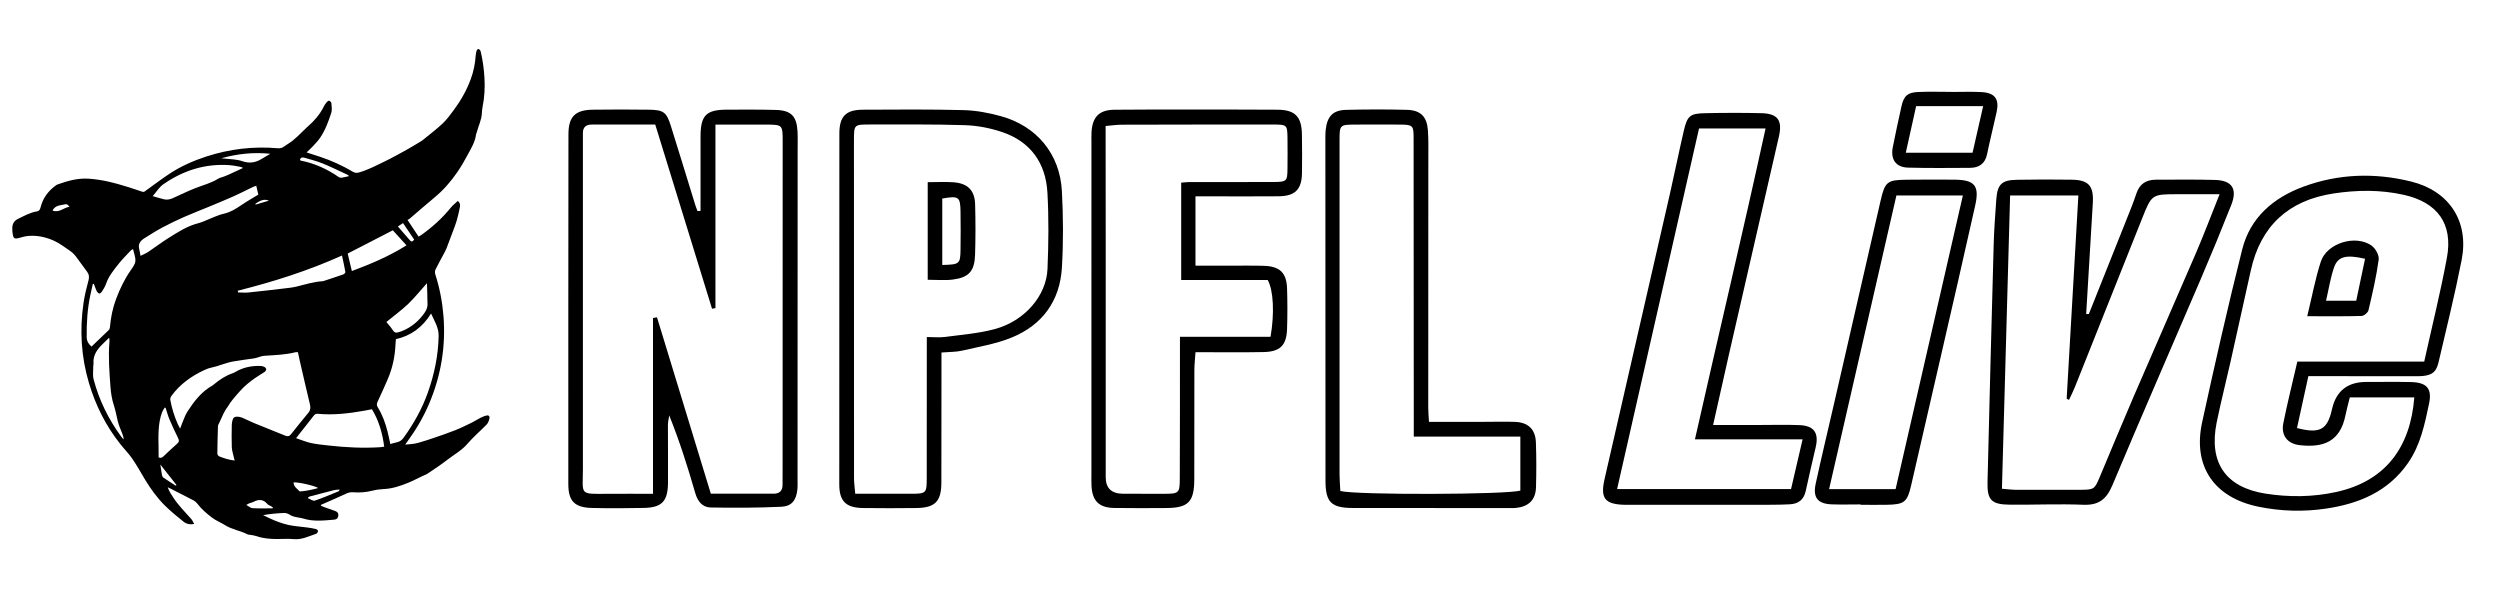
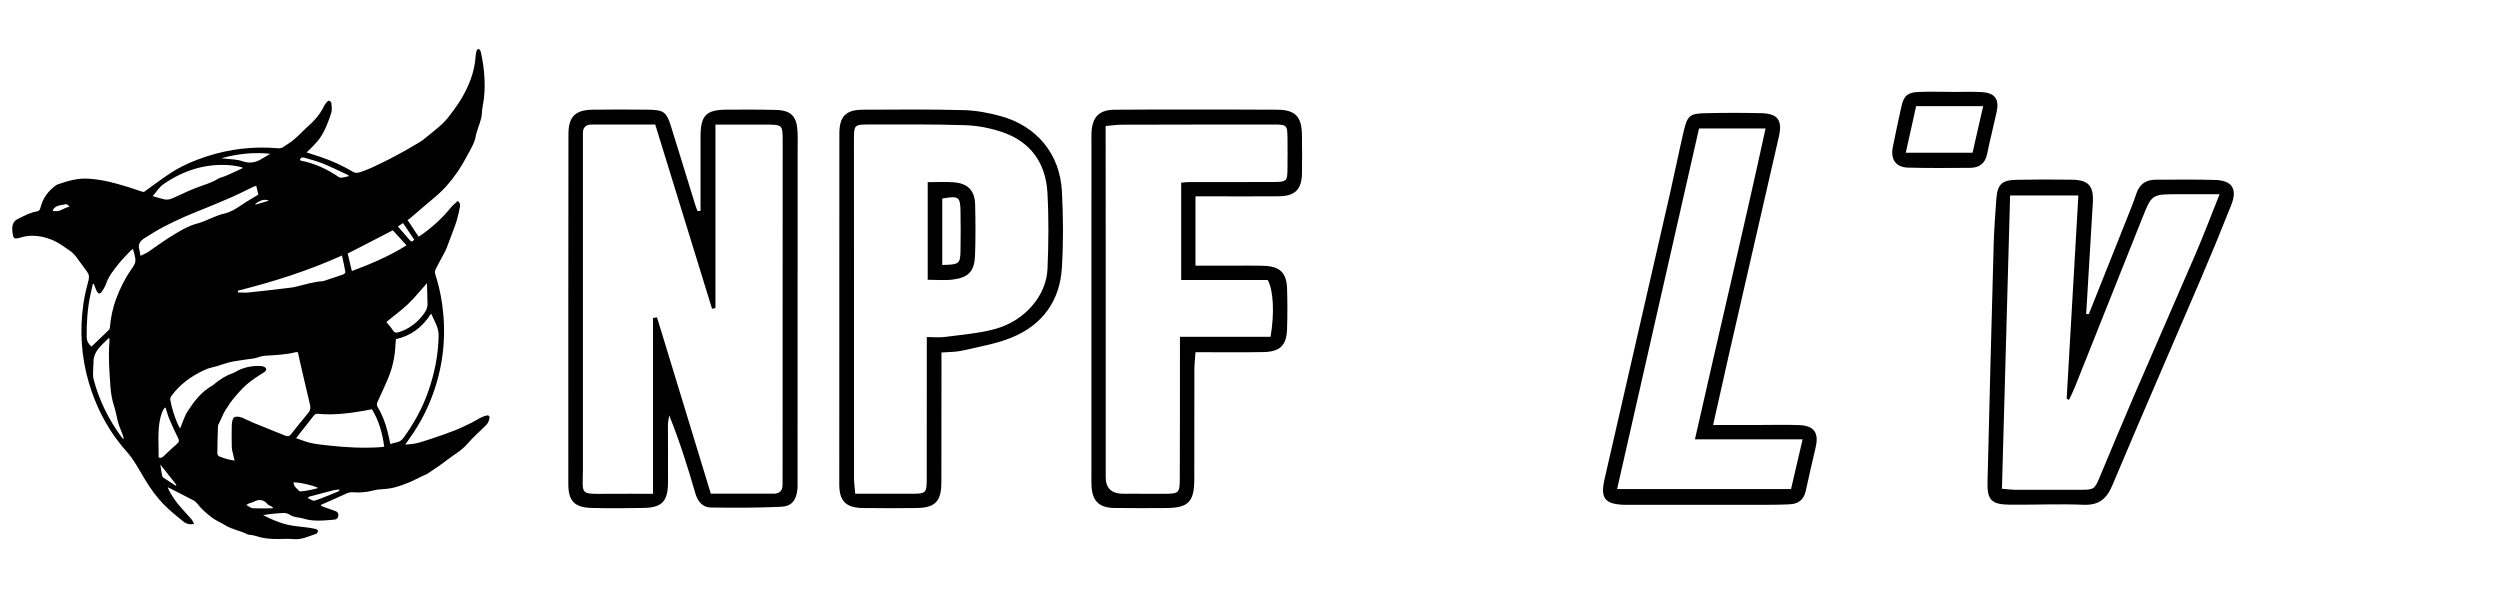
<svg xmlns="http://www.w3.org/2000/svg" width="204" height="50" viewBox="0 0 204 50" fill="none">
  <path d="M57.164 17.216C57.164 15.186 57.156 13.154 57.164 11.125C57.171 9.404 57.622 8.952 59.328 8.948C60.663 8.945 62 8.933 63.335 8.972C64.554 9.008 65.015 9.491 65.077 10.714C65.104 11.223 65.087 11.735 65.087 12.247C65.087 21.206 65.082 30.164 65.08 39.123C65.08 39.398 65.094 39.676 65.065 39.949C64.974 40.808 64.612 41.312 63.762 41.351C61.843 41.44 59.917 41.445 57.996 41.411C57.306 41.399 56.925 40.907 56.727 40.214C56.118 38.102 55.457 36.007 54.608 33.896C54.572 34.161 54.502 34.427 54.502 34.692C54.497 36.263 54.526 37.834 54.509 39.406C54.492 40.909 54.007 41.416 52.547 41.447C51.132 41.476 49.718 41.484 48.304 41.45C46.889 41.416 46.375 40.892 46.375 39.497C46.37 29.988 46.375 20.479 46.385 10.97C46.385 9.517 46.931 8.972 48.369 8.952C49.901 8.933 51.434 8.928 52.967 8.952C54.149 8.969 54.391 9.155 54.74 10.27C55.411 12.406 56.061 14.547 56.722 16.685C56.777 16.866 56.85 17.042 56.915 17.221C56.997 17.219 57.079 17.216 57.159 17.214L57.164 17.216ZM58.385 25.14C58.291 25.157 58.197 25.176 58.102 25.193C56.563 20.197 55.02 15.198 53.468 10.164C51.663 10.164 49.976 10.164 48.292 10.164C47.816 10.164 47.556 10.379 47.565 10.876C47.57 11.151 47.565 11.426 47.565 11.701C47.565 20.544 47.56 29.385 47.565 38.228C47.565 40.429 47.208 40.308 49.646 40.294C50.811 40.286 51.979 40.294 53.285 40.294V25.948C53.394 25.929 53.502 25.91 53.611 25.893C55.066 30.664 56.524 35.435 58.004 40.286C59.758 40.286 61.44 40.286 63.125 40.286C63.6 40.286 63.854 40.057 63.856 39.57C63.856 39.019 63.861 38.469 63.861 37.919C63.861 29.117 63.866 20.313 63.866 11.511C63.866 10.198 63.846 10.178 62.572 10.166C62.06 10.162 61.551 10.166 61.04 10.166C60.19 10.166 59.343 10.166 58.38 10.166V25.144L58.385 25.14Z" fill="black" />
  <path d="M97.553 21.679C98.504 21.679 99.399 21.679 100.295 21.679C101.238 21.679 102.182 21.664 103.123 21.691C104.441 21.729 104.986 22.256 105.025 23.561C105.059 24.662 105.061 25.762 105.023 26.863C104.977 28.181 104.456 28.702 103.116 28.728C101.311 28.765 99.505 28.738 97.553 28.738C97.519 29.255 97.464 29.706 97.461 30.157C97.454 33.145 97.464 36.13 97.454 39.118C97.447 40.96 96.964 41.445 95.161 41.455C93.747 41.462 92.33 41.474 90.916 41.45C89.678 41.428 89.132 40.88 89.067 39.647C89.048 39.295 89.06 38.94 89.06 38.585C89.06 29.583 89.06 20.583 89.062 11.581C89.062 11.306 89.053 11.03 89.07 10.755C89.147 9.534 89.704 8.969 90.926 8.955C92.89 8.931 94.855 8.94 96.822 8.94C99.298 8.94 101.774 8.933 104.25 8.952C105.686 8.965 106.217 9.522 106.237 10.975C106.251 12.037 106.263 13.099 106.241 14.158C106.215 15.462 105.669 16.002 104.347 16.017C102.501 16.036 100.652 16.021 98.806 16.021C98.417 16.021 98.031 16.021 97.551 16.021V21.672L97.553 21.679ZM103.676 27.481C104.007 25.581 103.917 23.68 103.444 22.847H96.385V14.904C96.679 14.882 96.872 14.856 97.063 14.856C99.341 14.853 101.62 14.861 103.898 14.851C105.003 14.846 105.047 14.798 105.059 13.746C105.069 12.92 105.069 12.095 105.059 11.272C105.047 10.195 105.018 10.162 103.908 10.162C99.783 10.162 95.658 10.162 91.534 10.176C91.124 10.176 90.713 10.241 90.219 10.282C90.219 10.816 90.219 11.204 90.219 11.593C90.221 14.303 90.226 17.014 90.226 19.724C90.226 26.127 90.226 32.53 90.226 38.933C90.226 39.829 90.692 40.281 91.623 40.289C92.724 40.296 93.822 40.296 94.922 40.294C96.221 40.291 96.267 40.262 96.271 38.998C96.286 35.776 96.281 32.556 96.284 29.334C96.284 28.757 96.284 28.181 96.284 27.483H103.678L103.676 27.481Z" fill="black" />
  <path d="M170.449 25.627C171.451 23.117 172.455 20.607 173.452 18.095C173.756 17.33 174.072 16.567 174.332 15.785C174.596 14.993 175.141 14.663 175.933 14.663C177.542 14.663 179.155 14.636 180.762 14.684C182.142 14.726 182.587 15.421 182.072 16.721C181.264 18.766 180.427 20.798 179.562 22.818C177.168 28.41 174.728 33.983 172.373 39.591C171.892 40.733 171.263 41.24 169.998 41.189C168 41.107 165.992 41.201 163.991 41.182C162.511 41.167 162.147 40.803 162.181 39.362C162.338 32.884 162.504 26.407 162.685 19.929C162.719 18.713 162.811 17.499 162.897 16.285C162.987 15.037 163.337 14.692 164.584 14.67C166.076 14.643 167.57 14.639 169.061 14.663C170.444 14.684 170.86 15.179 170.773 16.584C170.589 19.596 170.411 22.61 170.232 25.622C170.304 25.622 170.377 25.627 170.449 25.63V25.627ZM181.122 15.848C179.84 15.848 178.781 15.848 177.723 15.848C175.595 15.848 175.587 15.845 174.803 17.81C172.969 22.403 171.142 27 169.308 31.593C169.168 31.946 168.991 32.286 168.83 32.631C168.767 32.6 168.702 32.566 168.639 32.535C168.958 27.027 169.274 21.517 169.595 15.951H164.025C163.803 23.974 163.58 31.89 163.358 39.881C163.829 39.917 164.172 39.968 164.512 39.968C166.24 39.975 167.971 39.975 169.699 39.968C170.917 39.961 170.91 39.951 171.398 38.785C172.308 36.613 173.21 34.436 174.142 32.274C175.822 28.381 177.535 24.5 179.208 20.605C179.855 19.099 180.434 17.561 181.119 15.848H181.122Z" fill="black" />
-   <path d="M188.362 30.693C188.041 32.156 187.737 33.546 187.435 34.929C189.313 35.416 189.916 35.061 190.29 33.394C190.622 31.913 191.549 31.172 193.071 31.168C194.29 31.168 195.506 31.149 196.725 31.176C198.033 31.202 198.47 31.709 198.211 32.942C197.854 34.632 197.509 36.321 196.491 37.786C194.862 40.13 192.475 41.107 189.798 41.503C187.969 41.773 186.127 41.725 184.291 41.348C180.682 40.608 178.909 38.061 179.695 34.453C180.724 29.737 181.788 25.026 182.966 20.346C183.617 17.752 185.509 16.137 187.949 15.235C190.824 14.173 193.79 14.079 196.761 14.817C199.862 15.589 201.487 18.066 200.871 21.21C200.321 24.022 199.628 26.805 198.977 29.597C198.781 30.43 198.361 30.695 197.287 30.7C194.852 30.71 192.417 30.695 189.982 30.691C189.475 30.691 188.97 30.691 188.362 30.691V30.693ZM197.816 29.51C198.453 26.629 199.146 23.851 199.667 21.039C200.183 18.264 198.909 16.514 196.136 15.896C194.232 15.471 192.32 15.498 190.402 15.79C186.723 16.35 184.455 18.464 183.666 22.07C183.12 24.56 182.567 27.049 182.007 29.537C181.638 31.185 181.216 32.822 180.88 34.475C180.219 37.733 181.597 39.77 184.877 40.282C186.784 40.578 188.707 40.566 190.614 40.151C194.724 39.256 196.696 36.43 197.007 32.426H191.746C191.62 32.938 191.49 33.391 191.398 33.85C190.966 36.058 189.576 36.536 187.679 36.328C186.653 36.217 186.118 35.534 186.32 34.526C186.653 32.877 187.061 31.246 187.462 29.508H197.818L197.816 29.51Z" fill="black" />
  <path d="M139.789 34.678C141.162 34.678 142.412 34.678 143.66 34.678C144.722 34.678 145.784 34.646 146.843 34.69C148.028 34.74 148.429 35.32 148.163 36.485C147.893 37.673 147.603 38.855 147.352 40.045C147.198 40.774 146.756 41.117 146.042 41.151C145.571 41.172 145.101 41.189 144.628 41.189C140.778 41.194 136.926 41.191 133.077 41.194C132.92 41.194 132.763 41.196 132.606 41.194C130.953 41.155 130.569 40.673 130.936 39.075C132.715 31.306 134.498 23.539 136.275 15.771C136.658 14.086 136.999 12.392 137.39 10.707C137.682 9.447 137.889 9.264 139.127 9.237C140.66 9.203 142.192 9.199 143.723 9.235C145.062 9.266 145.463 9.809 145.159 11.139C143.805 17.071 142.439 23.001 141.08 28.931C140.653 30.797 140.24 32.667 139.789 34.68V34.678ZM138.64 10.487C136.405 20.32 134.187 30.087 131.955 39.91H146.148C146.459 38.575 146.759 37.289 147.092 35.85H138.307C140.23 27.317 142.221 18.961 144.07 10.485H138.64V10.487Z" fill="black" />
-   <path d="M116.605 34.424C118.084 34.424 119.489 34.424 120.894 34.424C121.799 34.424 122.701 34.395 123.606 34.424C124.697 34.46 125.291 35.023 125.33 36.104C125.373 37.32 125.373 38.542 125.337 39.758C125.308 40.784 124.755 41.327 123.729 41.445C123.534 41.467 123.336 41.459 123.141 41.459C118.895 41.459 114.65 41.459 110.405 41.452C108.628 41.447 108.163 40.994 108.16 39.22C108.151 29.904 108.151 20.588 108.151 11.272C108.151 11.035 108.153 10.799 108.179 10.565C108.307 9.483 108.773 8.989 109.845 8.965C111.496 8.923 113.146 8.919 114.797 8.962C115.924 8.991 116.438 9.515 116.518 10.642C116.574 11.424 116.552 12.213 116.552 13C116.552 19.76 116.545 26.523 116.545 33.283C116.545 33.625 116.581 33.966 116.605 34.424ZM115.364 35.626C115.364 35.001 115.364 34.506 115.364 34.009C115.36 26.424 115.355 18.836 115.35 11.25C115.35 10.256 115.294 10.178 114.288 10.166C113.069 10.152 111.85 10.162 110.632 10.166C109.319 10.171 109.307 10.186 109.307 11.475C109.307 20.556 109.304 29.636 109.307 38.718C109.307 39.179 109.35 39.64 109.372 40.065C110.641 40.405 123.078 40.366 124.06 40.028V35.626H115.362H115.364Z" fill="black" />
  <path d="M76.824 28.769C76.824 29.578 76.824 30.239 76.824 30.901C76.824 33.727 76.826 36.555 76.816 39.381C76.809 40.921 76.305 41.435 74.775 41.455C73.322 41.471 71.869 41.476 70.416 41.455C69.028 41.433 68.485 40.9 68.485 39.524C68.48 29.983 68.483 20.441 68.492 10.9C68.492 9.498 69.016 8.96 70.406 8.952C73.155 8.936 75.904 8.916 78.651 8.986C79.657 9.013 80.683 9.208 81.658 9.476C84.6 10.282 86.492 12.565 86.651 15.604C86.76 17.68 86.777 19.77 86.651 21.843C86.49 24.546 85.063 26.515 82.565 27.538C81.276 28.067 79.862 28.296 78.496 28.615C78.009 28.728 77.492 28.709 76.821 28.765L76.824 28.769ZM75.624 27.502C76.206 27.502 76.672 27.553 77.123 27.493C78.479 27.312 79.862 27.208 81.175 26.853C83.596 26.201 85.382 24.15 85.476 21.947C85.563 19.869 85.587 17.781 85.469 15.705C85.331 13.292 84.086 11.549 81.75 10.767C80.796 10.449 79.763 10.248 78.759 10.215C76.17 10.13 73.578 10.162 70.986 10.159C69.687 10.159 69.682 10.166 69.682 11.47C69.682 20.66 69.682 29.848 69.689 39.039C69.689 39.415 69.747 39.792 69.788 40.291C71.338 40.291 72.781 40.291 74.224 40.291C75.61 40.289 75.619 40.286 75.622 38.945C75.627 35.607 75.624 32.269 75.627 28.931C75.627 28.509 75.627 28.084 75.627 27.502H75.624Z" fill="black" />
-   <path d="M151.825 41.16C151.04 41.16 150.253 41.184 149.469 41.155C148.325 41.112 147.915 40.605 148.161 39.468C148.636 37.282 149.16 35.107 149.66 32.928C150.924 27.418 152.184 21.908 153.451 16.398C153.813 14.822 153.992 14.68 155.587 14.665C156.883 14.653 158.179 14.648 159.475 14.66C161.131 14.675 161.536 15.141 161.179 16.755C160.267 20.856 159.318 24.949 158.38 29.042C157.573 32.561 156.76 36.077 155.952 39.596C155.633 40.977 155.406 41.165 153.946 41.191C153.239 41.204 152.532 41.191 151.825 41.191V41.163V41.16ZM154.68 39.915C156.514 31.912 158.338 23.95 160.17 15.951H154.747C152.906 23.986 151.086 31.921 149.254 39.915H154.677H154.68Z" fill="black" />
  <path d="M159.224 7.504C160.047 7.504 160.87 7.471 161.691 7.514C162.779 7.572 163.153 8.076 162.927 9.131C162.678 10.277 162.383 11.417 162.149 12.565C161.988 13.36 161.493 13.693 160.742 13.697C159.06 13.707 157.376 13.724 155.693 13.678C154.701 13.652 154.253 13.005 154.453 12.005C154.675 10.893 154.911 9.785 155.16 8.677C155.351 7.825 155.65 7.545 156.526 7.507C157.424 7.466 158.326 7.497 159.227 7.497C159.227 7.497 159.227 7.5 159.227 7.502L159.224 7.504ZM156.357 8.66C156.067 9.966 155.8 11.173 155.512 12.464H160.96C161.249 11.192 161.529 9.961 161.826 8.66H156.357Z" fill="black" />
-   <path d="M188.27 25.803C188.676 24.138 188.934 22.714 189.378 21.35C189.87 19.844 192.199 19.12 193.512 20.035C193.833 20.259 194.15 20.827 194.101 21.184C193.911 22.576 193.59 23.952 193.266 25.321C193.22 25.516 192.899 25.777 192.697 25.782C191.299 25.823 189.902 25.803 188.268 25.803H188.27ZM192.989 21.116C191.442 20.757 190.768 20.921 190.457 21.826C190.16 22.688 190.023 23.602 189.805 24.541H192.267C192.516 23.363 192.752 22.239 192.989 21.116Z" fill="black" />
  <path d="M75.701 14.865C76.488 14.865 77.154 14.824 77.813 14.875C78.964 14.96 79.539 15.532 79.57 16.675C79.609 18.049 79.609 19.424 79.565 20.798C79.522 22.128 79.058 22.644 77.743 22.813C77.099 22.895 76.437 22.828 75.701 22.828V14.865ZM76.886 21.621C78.291 21.587 78.359 21.536 78.378 20.419C78.395 19.359 78.395 18.297 78.378 17.238C78.356 16.05 78.231 15.968 76.889 16.2V21.621H76.886Z" fill="black" />
  <path d="M25.017 12.438C25.427 12.57 25.762 12.677 26.095 12.787C27.042 13.099 27.944 13.513 28.804 14.019C28.971 14.117 29.111 14.124 29.298 14.071C30.026 13.865 30.691 13.511 31.366 13.186C31.97 12.895 32.558 12.566 33.146 12.242C33.55 12.019 33.943 11.774 34.34 11.537C34.397 11.504 34.453 11.467 34.504 11.424C35.051 10.975 35.619 10.55 36.133 10.064C36.483 9.733 36.769 9.327 37.059 8.936C37.624 8.177 38.081 7.35 38.412 6.462C38.645 5.837 38.775 5.178 38.819 4.506C38.828 4.374 38.86 4.241 38.901 4.116C38.918 4.065 38.988 4 39.034 4C39.085 4 39.149 4.058 39.182 4.107C39.218 4.16 39.23 4.231 39.245 4.296C39.403 4.982 39.495 5.675 39.533 6.379C39.577 7.164 39.537 7.938 39.38 8.708C39.344 8.882 39.328 9.061 39.321 9.239C39.299 9.786 39.038 10.266 38.909 10.782C38.893 10.846 38.853 10.907 38.845 10.972C38.771 11.575 38.459 12.08 38.181 12.595C37.919 13.082 37.647 13.567 37.335 14.021C36.8 14.799 36.188 15.511 35.455 16.115C34.772 16.677 34.109 17.265 33.436 17.839C33.386 17.882 33.322 17.908 33.254 17.947C33.579 18.436 33.864 18.866 34.158 19.31C34.252 19.253 34.328 19.211 34.399 19.16C35.284 18.529 36.086 17.807 36.774 16.957C36.943 16.748 37.162 16.581 37.356 16.397C37.551 16.55 37.558 16.729 37.53 16.886C37.463 17.255 37.374 17.622 37.273 17.984C37.195 18.261 37.085 18.529 36.987 18.8C36.915 18.998 36.839 19.196 36.764 19.393C36.655 19.684 36.546 19.975 36.434 20.265C36.398 20.358 36.356 20.449 36.309 20.536C36.048 21.027 35.775 21.51 35.53 22.008C35.476 22.119 35.489 22.292 35.529 22.417C35.883 23.526 36.1 24.66 36.19 25.821C36.38 28.292 35.984 30.662 35.017 32.94C34.544 34.053 33.937 35.082 33.225 36.053C33.187 36.105 33.15 36.158 33.063 36.28C33.48 36.251 33.832 36.222 34.174 36.122C34.564 36.008 34.952 35.887 35.336 35.755C35.94 35.548 36.546 35.344 37.14 35.109C37.599 34.927 38.044 34.706 38.49 34.49C38.717 34.38 38.928 34.234 39.154 34.121C39.329 34.033 39.511 33.946 39.7 33.906C39.887 33.867 39.981 33.97 39.936 34.158C39.895 34.325 39.833 34.513 39.718 34.632C39.205 35.164 38.633 35.642 38.153 36.202C37.672 36.763 37.039 37.101 36.476 37.538C35.971 37.931 35.434 38.281 34.904 38.639C34.778 38.725 34.627 38.771 34.487 38.838C34.09 39.027 33.7 39.236 33.294 39.401C32.66 39.656 32.016 39.877 31.322 39.906C31.015 39.919 30.704 39.96 30.408 40.035C29.877 40.171 29.342 40.213 28.801 40.168C28.582 40.15 28.398 40.208 28.203 40.3C27.635 40.567 27.055 40.814 26.48 41.069C26.385 41.111 26.289 41.153 26.192 41.195C26.192 41.219 26.191 41.245 26.19 41.269C26.285 41.309 26.378 41.354 26.475 41.388C26.765 41.493 27.058 41.592 27.349 41.697C27.52 41.758 27.627 41.861 27.609 42.069C27.59 42.288 27.469 42.388 27.268 42.404C26.423 42.473 25.576 42.577 24.741 42.312C24.616 42.272 24.483 42.255 24.353 42.232C24.093 42.185 23.839 42.143 23.609 41.983C23.489 41.901 23.316 41.853 23.171 41.859C22.61 41.882 22.052 41.933 21.468 42.034C21.768 42.176 22.063 42.332 22.369 42.456C22.89 42.669 23.424 42.844 23.986 42.915C24.346 42.96 24.707 42.995 25.067 43.043C25.307 43.075 25.547 43.112 25.781 43.169C25.851 43.186 25.957 43.284 25.952 43.334C25.943 43.415 25.869 43.531 25.798 43.555C25.198 43.757 24.626 44.056 23.954 43.991C23.495 43.946 23.028 43.991 22.565 43.984C22.013 43.977 21.464 43.938 20.935 43.751C20.781 43.697 20.614 43.679 20.451 43.647C20.364 43.63 20.266 43.64 20.192 43.601C19.607 43.294 18.938 43.215 18.363 42.852C18.026 42.637 17.639 42.493 17.31 42.245C16.858 41.904 16.434 41.537 16.088 41.083C16.011 40.982 15.904 40.891 15.793 40.832C15.157 40.499 14.516 40.176 13.878 39.85C13.839 39.831 13.799 39.815 13.689 39.765C13.806 40.111 13.982 40.356 14.144 40.605C14.561 41.251 15.109 41.784 15.612 42.357C15.702 42.46 15.755 42.597 15.845 42.751C15.484 42.825 15.199 42.751 14.964 42.559C14.459 42.148 13.948 41.739 13.484 41.282C12.835 40.644 12.3 39.907 11.829 39.124C11.488 38.556 11.168 37.973 10.793 37.429C10.498 37.001 10.126 36.628 9.803 36.219C8.631 34.739 7.802 33.076 7.261 31.264C6.62 29.115 6.489 26.927 6.817 24.712C6.908 24.097 7.056 23.487 7.22 22.887C7.299 22.597 7.267 22.38 7.087 22.147C6.775 21.744 6.496 21.315 6.182 20.914C6.041 20.733 5.864 20.568 5.675 20.44C5.236 20.143 4.804 19.813 4.324 19.607C3.697 19.337 3.019 19.196 2.325 19.252C2.066 19.273 1.808 19.346 1.557 19.416C1.198 19.516 1.095 19.466 1.038 19.102C1.011 18.927 0.994 18.747 1.002 18.57C1.018 18.244 1.176 17.999 1.472 17.858C1.969 17.621 2.45 17.34 3.005 17.253C3.222 17.219 3.274 17.064 3.322 16.881C3.508 16.166 3.92 15.606 4.503 15.17C4.565 15.124 4.63 15.075 4.701 15.05C5.526 14.758 6.351 14.519 7.25 14.582C8.304 14.655 9.313 14.905 10.313 15.222C10.745 15.359 11.177 15.491 11.603 15.642C11.769 15.701 11.845 15.591 11.95 15.517C12.588 15.06 13.213 14.583 13.869 14.153C14.789 13.551 15.793 13.112 16.834 12.772C18.735 12.153 20.685 11.925 22.676 12.097C22.877 12.114 23.037 12.066 23.197 11.945C23.399 11.792 23.628 11.675 23.827 11.519C24.051 11.342 24.259 11.143 24.468 10.947C24.654 10.774 24.825 10.583 25.016 10.416C25.578 9.924 26.082 9.387 26.416 8.703C26.479 8.575 26.563 8.453 26.655 8.343C26.706 8.281 26.812 8.201 26.861 8.218C26.939 8.246 27.036 8.347 27.042 8.423C27.061 8.686 27.109 8.973 27.031 9.211C26.799 9.918 26.543 10.623 26.121 11.243C25.96 11.48 25.758 11.691 25.563 11.902C25.406 12.073 25.234 12.227 25.017 12.44V12.438ZM14.698 34.977C14.766 34.792 14.806 34.666 14.858 34.546C15 34.221 15.108 33.872 15.299 33.578C15.839 32.747 16.435 31.961 17.323 31.466C17.38 31.433 17.429 31.387 17.481 31.345C17.936 30.971 18.421 30.647 18.984 30.457C19.066 30.429 19.146 30.388 19.221 30.343C19.829 29.984 20.492 29.849 21.187 29.858C21.306 29.859 21.433 29.877 21.54 29.924C21.619 29.958 21.717 30.047 21.725 30.121C21.733 30.194 21.656 30.304 21.587 30.353C21.333 30.529 21.057 30.673 20.807 30.853C20.377 31.161 19.965 31.482 19.607 31.887C19.226 32.319 18.833 32.734 18.549 33.242C18.538 33.262 18.516 33.273 18.504 33.292C18.419 33.432 18.326 33.568 18.253 33.715C18.127 33.973 18.011 34.237 17.894 34.499C17.853 34.59 17.789 34.682 17.786 34.776C17.76 35.52 17.741 36.267 17.735 37.012C17.735 37.09 17.814 37.21 17.884 37.238C18.28 37.397 18.684 37.527 19.148 37.58C19.116 37.463 19.092 37.381 19.075 37.299C19.017 37.028 18.925 36.758 18.914 36.486C18.89 35.885 18.905 35.282 18.913 34.68C18.914 34.549 18.945 34.417 18.973 34.287C19.018 34.08 19.16 33.987 19.36 34C19.489 34.008 19.624 34.026 19.743 34.075C20.077 34.215 20.399 34.385 20.733 34.522C21.578 34.87 22.428 35.205 23.275 35.549C23.46 35.624 23.604 35.611 23.739 35.442C24.207 34.851 24.68 34.263 25.162 33.684C25.338 33.473 25.354 33.262 25.292 33.003C25.003 31.801 24.729 30.596 24.45 29.392C24.401 29.178 24.358 28.963 24.311 28.74C24.225 28.74 24.169 28.729 24.119 28.741C23.279 28.955 22.419 28.976 21.562 29.033C21.283 29.051 21.015 29.203 20.735 29.243C20.169 29.325 19.603 29.396 19.039 29.494C18.416 29.601 17.85 29.876 17.238 30C17.024 30.043 16.815 30.13 16.617 30.224C15.585 30.713 14.677 31.363 13.991 32.303C13.905 32.422 13.878 32.523 13.904 32.669C14.026 33.341 14.235 33.985 14.507 34.608C14.555 34.717 14.616 34.819 14.698 34.976L14.698 34.977ZM31.852 36.233C32.054 36.178 32.221 36.122 32.392 36.089C32.648 36.041 32.811 35.889 32.961 35.68C33.767 34.556 34.439 33.361 34.906 32.05C35.441 30.549 35.762 29.01 35.793 27.412C35.806 26.743 35.459 26.211 35.175 25.583C34.478 26.709 33.541 27.394 32.304 27.676C32.295 27.794 32.282 27.915 32.277 28.037C32.236 29.05 32.037 30.028 31.632 30.957C31.365 31.568 31.096 32.179 30.811 32.782C30.729 32.954 30.731 33.081 30.83 33.242C31.2 33.844 31.44 34.502 31.616 35.184C31.702 35.516 31.767 35.855 31.851 36.235L31.852 36.233ZM24.16 35.756C24.599 35.902 24.976 36.063 25.369 36.149C25.841 36.252 26.326 36.298 26.807 36.352C28.21 36.511 29.617 36.582 31.029 36.492C31.125 36.486 31.22 36.467 31.351 36.449C31.209 35.346 30.916 34.328 30.351 33.393C30.116 33.439 29.913 33.482 29.707 33.518C28.457 33.737 27.201 33.887 25.929 33.766C25.759 33.75 25.673 33.82 25.578 33.946C25.236 34.395 24.88 34.836 24.531 35.279C24.416 35.425 24.303 35.572 24.159 35.755L24.16 35.756ZM7.661 23.165C7.632 23.166 7.605 23.167 7.576 23.168C7.506 23.481 7.431 23.794 7.365 24.108C7.131 25.225 7.06 26.357 7.074 27.497C7.078 27.848 7.241 28.097 7.467 28.282C7.951 27.82 8.416 27.381 8.874 26.933C8.929 26.879 8.964 26.782 8.971 26.701C9.04 25.9 9.195 25.129 9.483 24.367C9.797 23.537 10.174 22.758 10.68 22.035C10.837 21.811 11.028 21.555 11.047 21.302C11.07 20.99 10.929 20.666 10.853 20.321C10.764 20.379 10.71 20.401 10.674 20.439C10.343 20.795 9.991 21.135 9.691 21.516C9.288 22.028 8.865 22.529 8.65 23.169C8.577 23.387 8.444 23.587 8.322 23.785C8.274 23.861 8.167 23.966 8.111 23.954C8.025 23.934 7.932 23.837 7.888 23.749C7.796 23.562 7.735 23.36 7.661 23.165ZM11.465 20.876C11.709 20.754 11.916 20.676 12.095 20.556C12.655 20.182 13.19 19.77 13.76 19.414C14.526 18.936 15.288 18.438 16.18 18.215C16.329 18.177 16.475 18.121 16.619 18.065C17.172 17.85 17.71 17.565 18.283 17.435C18.832 17.309 19.263 17.029 19.71 16.725C20.146 16.429 20.608 16.169 21.08 15.879C21.027 15.654 20.973 15.422 20.912 15.161C20.794 15.203 20.71 15.223 20.635 15.259C20.1 15.516 19.573 15.791 19.031 16.032C18.339 16.341 17.636 16.625 16.936 16.916C16.296 17.182 15.648 17.428 15.014 17.709C14.421 17.972 13.834 18.251 13.261 18.557C12.746 18.832 12.251 19.146 11.756 19.459C11.436 19.662 11.246 19.94 11.367 20.354C11.41 20.501 11.424 20.657 11.464 20.876H11.465ZM12.461 16.004C12.838 16.111 13.109 16.201 13.387 16.264C13.628 16.319 13.861 16.277 14.094 16.173C14.716 15.893 15.328 15.594 15.964 15.343C16.574 15.102 17.221 14.946 17.788 14.59C17.934 14.499 18.116 14.466 18.281 14.403C18.394 14.361 18.507 14.319 18.617 14.268C18.938 14.123 19.257 13.973 19.576 13.825C19.649 13.791 19.722 13.756 19.833 13.703C19.736 13.661 19.688 13.627 19.636 13.618C19.332 13.566 19.029 13.497 18.723 13.476C16.733 13.337 14.935 13.912 13.312 15.048C12.992 15.272 12.774 15.646 12.462 16.004H12.461ZM19.405 23.721C19.41 23.767 19.416 23.814 19.421 23.861C19.691 23.865 19.964 23.897 20.232 23.87C21.184 23.775 22.134 23.663 23.084 23.55C23.466 23.505 23.854 23.471 24.225 23.378C24.919 23.203 25.604 22.988 26.325 22.948C26.357 22.946 26.39 22.935 26.421 22.925C26.954 22.749 27.488 22.578 28.017 22.391C28.089 22.366 28.192 22.252 28.183 22.196C28.108 21.762 28.009 21.332 27.907 20.849C25.127 22.104 22.293 22.994 19.405 23.722V23.721ZM8.929 27.62C8.908 27.61 8.888 27.601 8.867 27.591C8.689 27.766 8.511 27.941 8.334 28.116C7.903 28.541 7.577 29.014 7.631 29.666C7.636 29.72 7.612 29.776 7.612 29.831C7.616 30.208 7.547 30.605 7.64 30.958C8.085 32.655 8.852 34.203 9.881 35.617C9.943 35.702 10.015 35.779 10.082 35.859C10.09 35.695 10.044 35.563 9.995 35.431C9.864 35.077 9.696 34.734 9.61 34.369C9.508 33.939 9.432 33.508 9.293 33.081C9.132 32.591 9.048 32.061 9.012 31.543C8.927 30.343 8.83 29.142 8.928 27.937C8.937 27.832 8.929 27.725 8.929 27.62ZM28.711 22.118C30.267 21.537 31.748 20.912 33.17 20.02C32.77 19.579 32.402 19.174 32.056 18.792C30.796 19.442 29.586 20.064 28.372 20.69C28.484 21.162 28.591 21.613 28.711 22.118H28.711ZM31.528 26.273C31.691 26.477 31.89 26.685 32.039 26.925C32.169 27.138 32.317 27.183 32.532 27.105C32.614 27.075 32.702 27.057 32.783 27.024C33.564 26.712 34.185 26.195 34.66 25.499C34.819 25.266 34.913 25.011 34.885 24.715C34.864 24.483 34.876 24.247 34.869 24.014C34.862 23.73 34.85 23.446 34.839 23.107C34.3 23.709 33.834 24.295 33.3 24.806C32.752 25.328 32.136 25.776 31.528 26.273ZM13.518 33.288C13.492 33.277 13.467 33.267 13.441 33.257C13.363 33.395 13.264 33.527 13.213 33.675C13.133 33.904 13.066 34.142 13.026 34.382C12.86 35.365 12.956 36.352 12.945 37.321C13.15 37.412 13.256 37.315 13.364 37.214C13.728 36.874 14.083 36.526 14.46 36.201C14.633 36.052 14.624 35.933 14.531 35.744C14.28 35.238 14.042 34.725 13.822 34.204C13.697 33.909 13.618 33.594 13.518 33.288V33.288ZM18.051 12.917C18.122 12.922 18.195 12.925 18.267 12.935C18.768 12.999 19.297 12.987 19.765 13.15C20.354 13.357 20.849 13.274 21.35 12.967C21.583 12.825 21.82 12.688 22.056 12.548C20.679 12.405 19.355 12.55 18.051 12.917ZM28.493 14.368C28.411 14.309 28.365 14.264 28.311 14.239C27.642 13.93 26.981 13.602 26.298 13.326C25.83 13.137 25.335 13.019 24.85 12.874C24.679 12.824 24.526 12.834 24.477 13.05C24.504 13.075 24.517 13.099 24.535 13.103C25.664 13.326 26.691 13.789 27.636 14.445C27.7 14.49 27.8 14.512 27.877 14.501C28.07 14.473 28.258 14.421 28.492 14.368L28.493 14.368ZM22.244 41.48C22.252 41.454 22.26 41.429 22.268 41.403C22.196 41.36 22.124 41.315 22.052 41.273C21.976 41.228 21.878 41.202 21.826 41.138C21.488 40.726 21.099 40.725 20.666 40.962C20.571 41.014 20.455 41.027 20.352 41.066C20.287 41.09 20.228 41.132 20.099 41.201C20.305 41.314 20.452 41.46 20.605 41.468C21.151 41.498 21.698 41.48 22.244 41.48ZM23.95 39.374C23.963 39.713 24.242 39.87 24.433 40.084C24.45 40.103 24.496 40.103 24.527 40.1C25.008 40.06 25.476 39.957 25.97 39.823C25.648 39.619 24.194 39.301 23.949 39.373L23.95 39.374ZM27.715 39.946C27.524 39.965 27.384 39.963 27.253 39.996C26.604 40.159 25.956 40.331 25.308 40.503C25.253 40.517 25.203 40.553 25.151 40.578C25.147 40.604 25.143 40.63 25.139 40.656C25.323 40.728 25.541 40.903 25.686 40.854C26.351 40.632 26.995 40.346 27.647 40.082C27.661 40.076 27.666 40.046 27.715 39.945V39.946ZM33.797 19.55C33.493 19.101 33.195 18.657 32.888 18.203C32.716 18.317 32.594 18.397 32.467 18.48C32.811 18.875 33.134 19.238 33.448 19.608C33.568 19.749 33.66 19.734 33.798 19.551L33.797 19.55ZM14.345 39.635C14.364 39.615 14.382 39.595 14.401 39.575C13.976 39.038 13.553 38.5 13.082 37.905C13.133 38.24 13.165 38.491 13.212 38.74C13.227 38.822 13.265 38.926 13.328 38.969C13.661 39.2 14.005 39.415 14.345 39.635ZM4.284 17.179C4.839 17.396 5.196 16.93 5.674 16.875C5.509 16.676 5.467 16.634 5.296 16.675C4.936 16.76 4.516 16.735 4.284 17.179ZM21.945 16.371C21.491 16.188 21.168 16.415 20.841 16.625C20.847 16.649 20.853 16.672 20.859 16.696C21.209 16.592 21.559 16.487 21.945 16.372V16.371Z" fill="black" />
</svg>